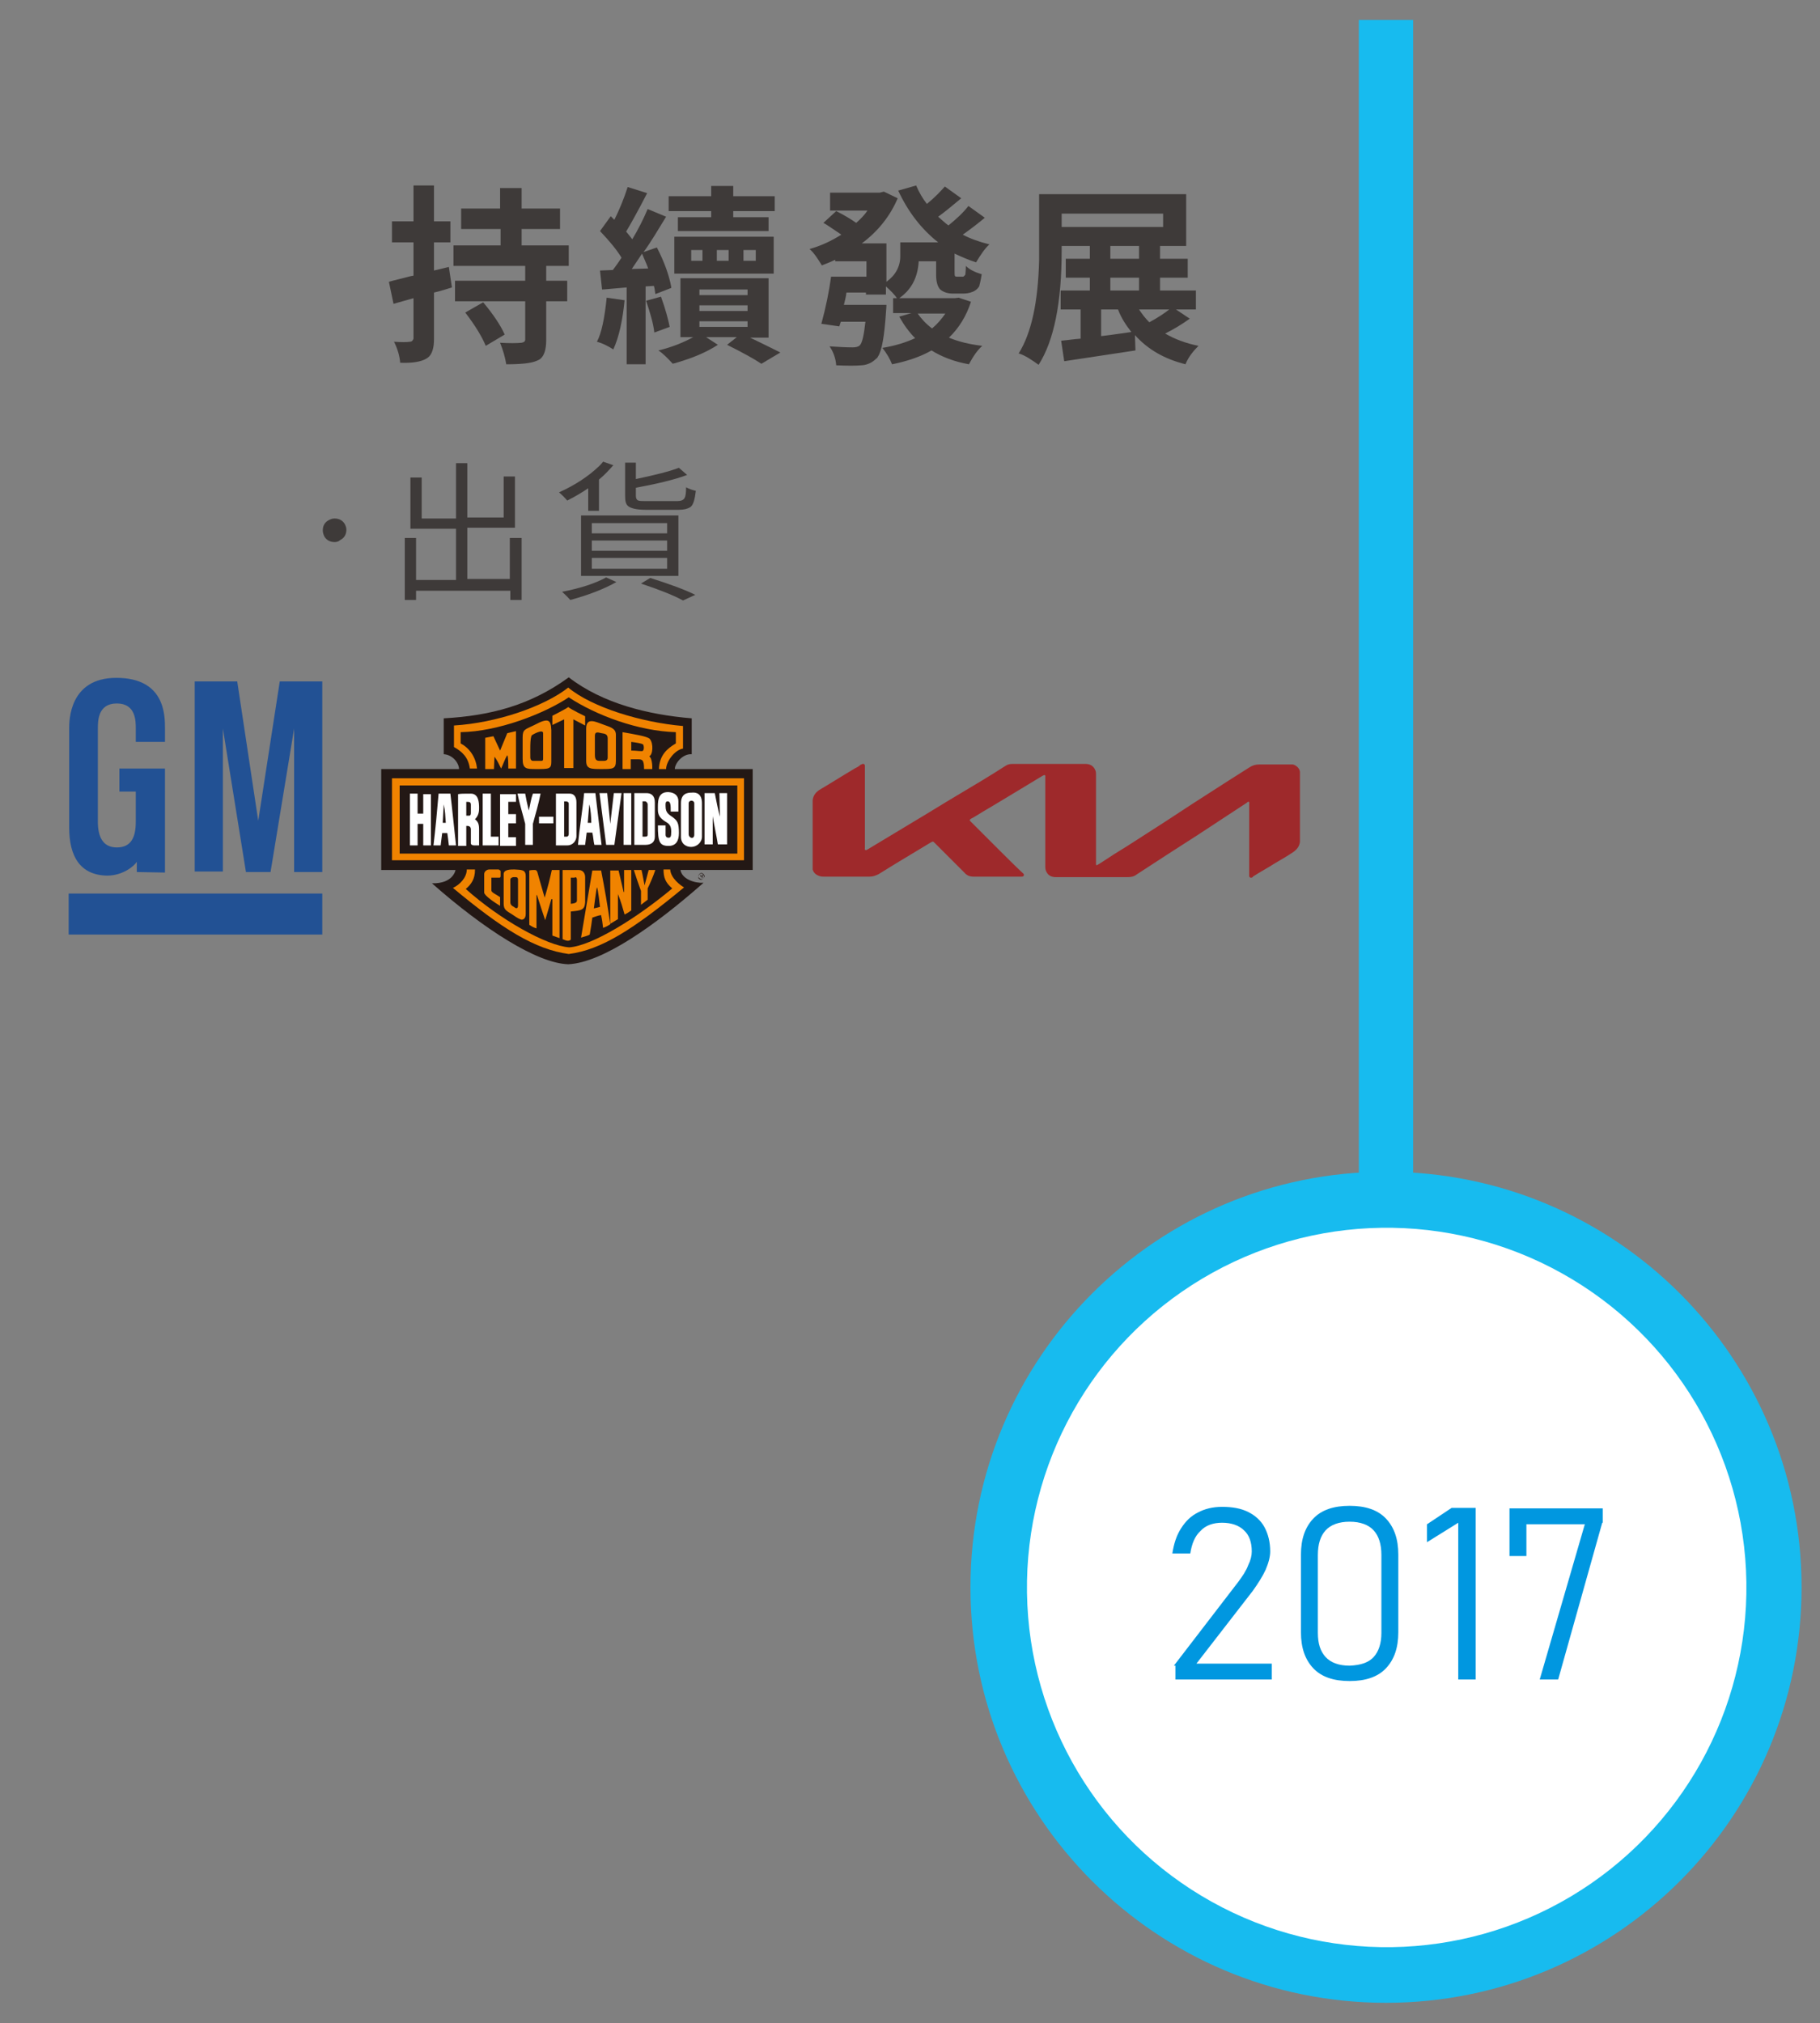
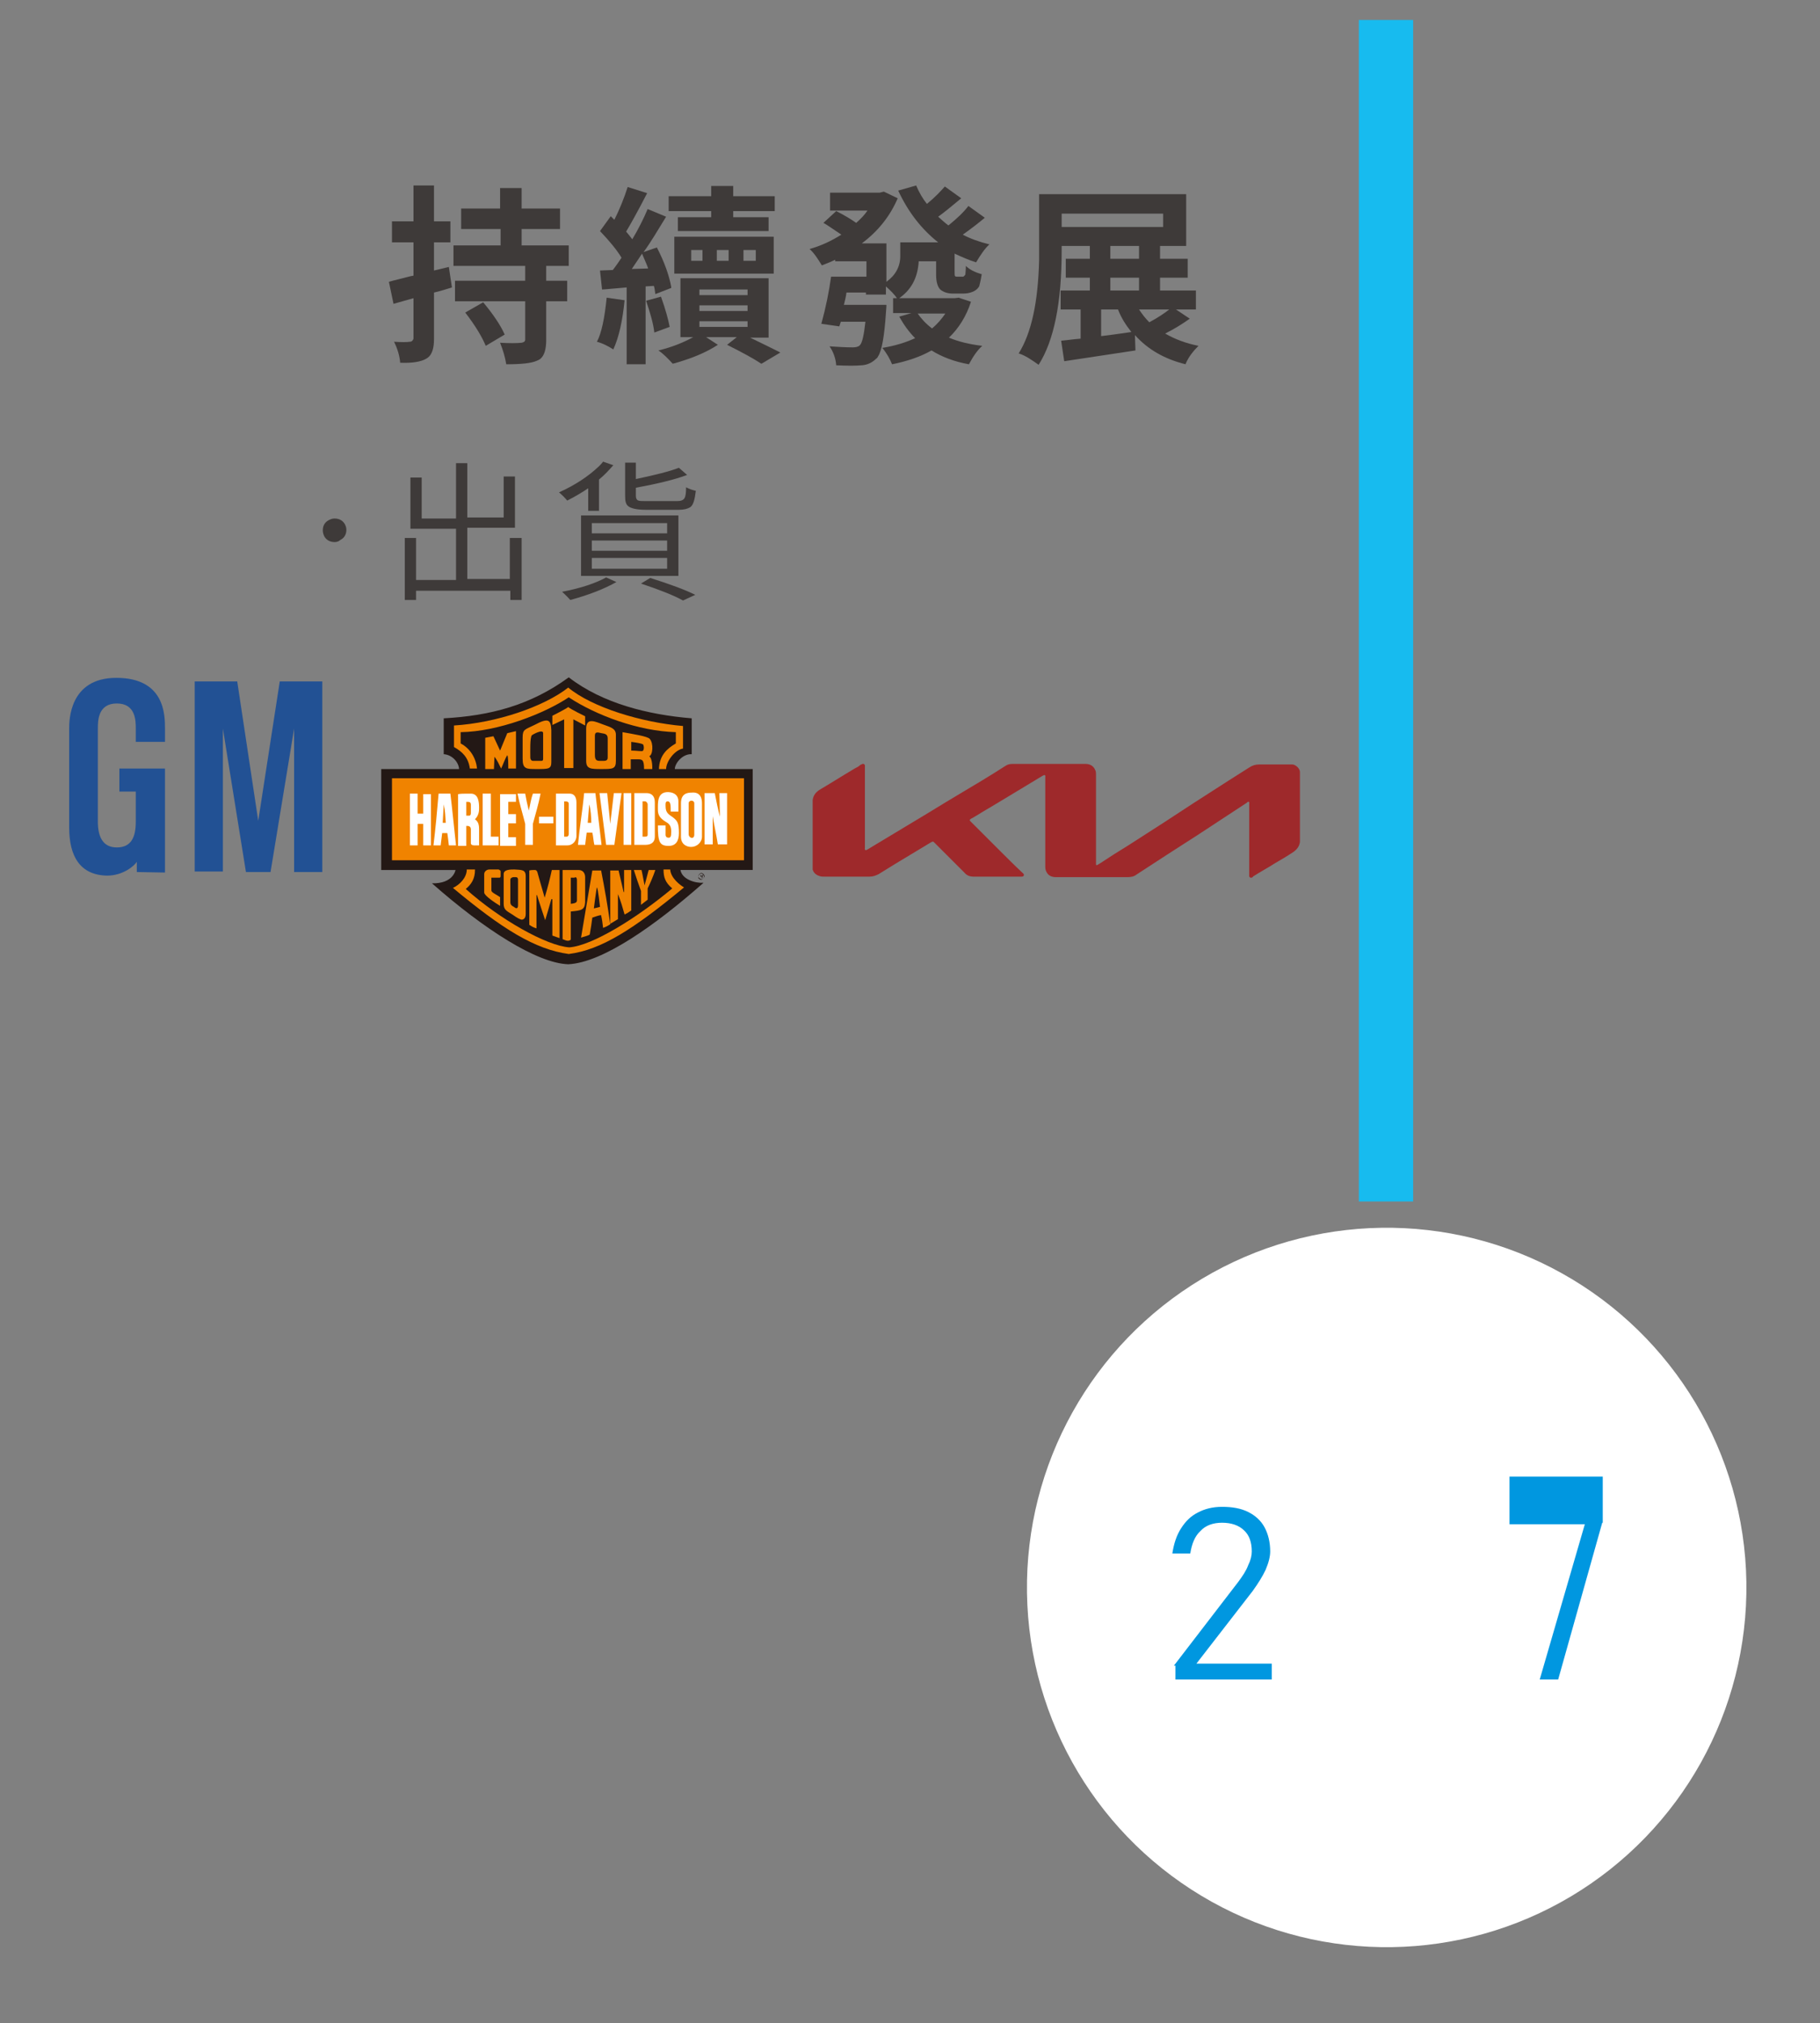
<svg xmlns="http://www.w3.org/2000/svg" version="1.1" id="圖層_1" x="0px" y="0px" viewBox="0 0 355.2 394.9" style="enable-background:new 0 0 355.2 394.9;" xml:space="preserve">
  <rect x="0" y="0" width="355.2" height="394.9" fill="#808080" stroke="none" />
  <style type="text/css">
	.st0{fill:#225194;}
	.st1{fill:#17BBEF;}
	.st2{fill:#FFFFFF;}
	.st3{fill:#3E3A39;}
	.st4{fill:#0097E0;}
	.st5{fill-rule:evenodd;clip-rule:evenodd;fill:#231815;}
	.st6{fill-rule:evenodd;clip-rule:evenodd;fill:#F08300;}
	.st7{fill-rule:evenodd;clip-rule:evenodd;fill:#FFFFFF;}
	.st8{fill:#9E292B;}
</style>
  <g>
-     <path id="rect4059_3_" class="st0" d="M13.4,174.4h49.5v8H13.4V174.4L13.4,174.4z" />
    <path id="polyline4061_3_" class="st0" d="M37.9,133h8.4l4.1,27.2l4.2-27.2h8.3v37.2h-5.5v-28l-4.6,28h-4.8l-4.5-28v27.9h-5.5V133" />
    <path id="path4063_3_" class="st0" d="M26.5,144.8h5.7v-2.6c0-2.6,0-9.9-9.5-9.9c-9.2,0-9.2,8.4-9.2,9.9c0,0.8,0,17.8,0,19.3   c0,5.6,2.1,9.3,7.4,9.4c3.2,0,5.4-2,5.8-2.7v2l5.5,0.1V150h-8.9v4.5h3.2c0,0,0,5.2,0,5.9c0,3-0.9,5-3.7,5c-2.8,0-3.7-2.2-3.7-5   c0-1.8,0-17.1,0-18.2c0-1.5,0-4.9,3.7-4.9c3.7,0,3.7,3.4,3.7,4.9C26.5,143.4,26.5,144.8,26.5,144.8" />
  </g>
-   <path class="st1" d="M189.4,309.8c0-44.8,36.3-81.1,81.1-81.1s81.1,36.3,81.1,81.1s-36.3,81.1-81.1,81.1S189.4,354.6,189.4,309.8z" />
  <ellipse transform="matrix(1 -1.517408e-02 1.517408e-02 1 -4.67 4.141)" class="st2" cx="270.6" cy="309.8" rx="70.2" ry="70.2" />
  <rect x="265.2" y="3.9" class="st1" width="10.6" height="230.6" />
  <g>
    <g>
      <path class="st3" d="M87.6,52.1l0.6,4c-0.3,0.1-0.7,0.2-1.3,0.4c-1,0.3-1.7,0.5-2.2,0.6v9.1c0,1.8-0.4,3-1.2,3.6    c-0.1,0.1-0.2,0.1-0.3,0.2c-1,0.6-2.7,0.9-5.1,0.8c-0.1-1.3-0.5-2.7-1.2-4.1c1.4,0.1,2.5,0.1,3.1,0c0.4,0,0.6-0.3,0.7-0.6v-7.9    l-3.9,1.1l-0.9-4.3c0.4-0.1,1-0.3,1.9-0.5c1.3-0.3,2.2-0.6,2.9-0.7v-6.5h-4.2v-4.1h4.2v-7h4v7h3.2v4.1h-3.2v5.5L87.6,52.1z     M111,51.9h-4.4v2.9h4.1v4h-4.1v7.6c0,1.8-0.4,3-1.1,3.6c-0.2,0.2-0.5,0.3-0.7,0.4c-1.1,0.5-3.1,0.7-6,0.7    c-0.2-1.3-0.6-2.7-1.2-4.2c1.8,0.1,3.2,0.1,4.2,0c0.5-0.1,0.7-0.3,0.7-0.6v-7.5H88.8v-4h13.7v-2.9h-14v-4h9.2v-3.2H90v-4h7.6v-4    h4.2v4h7.5v4h-7.5v3.2h9.2V51.9z M90.8,61l3.5-2c2,2.4,3.4,4.5,4.2,6.3l-3.7,2.2C94.1,65.8,92.8,63.6,90.8,61z" />
      <path class="st3" d="M118.4,58.1l3.5,0.5c-0.4,4-1.1,7.2-2.2,9.6c-1.1-0.7-2.1-1.2-3.2-1.5C117.4,65,118,62.1,118.4,58.1z     M127.6,55.8l-1.6,0.1v15.2h-3.7v-15c-2.6,0.2-4.2,0.4-4.8,0.4l-0.4-3.7l2.5-0.1c0.7-0.9,1.3-1.8,1.7-2.4    c-0.9-1.5-2.3-3.2-4.2-5.2l2.1-2.9l0.7,0.7c1-2,1.9-4.2,2.6-6.4l3.8,1.2c-1.8,3.5-3.2,6-4.1,7.5c0.5,0.6,0.9,1.1,1.2,1.5    c1.2-2,2.2-4,3-5.9l3.6,1.5c-1.6,2.6-3,5-4.4,6.9l2.6-0.9c1.5,2.9,2.4,5.5,2.8,7.7c0,0.1,0,0.2,0,0.2l-3.1,1.2    C127.8,56.5,127.7,56,127.6,55.8z M123.3,52.5l3.2-0.1c-0.2-0.6-0.6-1.5-1.2-2.9C125.2,49.7,124.5,50.7,123.3,52.5z M126.1,58.7    l2.9-0.8c0.9,2.5,1.4,4.4,1.7,5.9l-3,1.1C127.5,63.1,126.9,61.1,126.1,58.7z M149.9,65.9h-3.5c2.7,1.3,4.7,2.3,5.9,2.9l-3.7,2.2    c-1.5-1-3.7-2.2-6.7-3.7l1.9-1.5h-6l2.3,1.5c-2.3,1.5-5,2.6-8.1,3.5c-0.2,0.1-0.5,0.1-0.7,0.2c-1-1.1-1.9-2-2.8-2.6    c2.5-0.6,4.8-1.5,6.8-2.6h-2.5V54.3h17.2V65.9z M138.8,42.4v-1.2h-8.3v-2.9h8.3v-2h4.3v2h8.1v2.9h-8.1v1.2h6.9v2.7h-17.7v-2.7    H138.8z M131.6,53.4v-7.2H151v7.2H131.6z M134.9,48.8v2.1h2.2v-2.1H134.9z M136.5,56.5v1.1h9.4v-1.1H136.5z M136.5,59.6v1.1h9.4    v-1.1H136.5z M136.5,62.7v1.1h9.4v-1.1H136.5z M139.9,48.8v2.1h2.3v-2.1H139.9z M145.1,48.8v2.1h2.4v-2.1H145.1z" />
      <path class="st3" d="M189,40.2l3.2,2.3c-1.2,1-2.6,2.1-4.3,3.3c1.5,0.8,3.2,1.4,5.2,1.9c-0.9,0.8-1.7,2-2.6,3.5    c-1.3-0.4-2.7-1-4.2-1.7V53c0,0.5,0,0.8,0.1,0.9c0.1,0.1,0.3,0.1,0.4,0.1h0.7c0.3,0,0.4,0,0.5,0c0.2-0.1,0.3-0.3,0.4-0.4    c0-0.2,0.1-0.8,0.1-1.7c0.7,0.7,1.7,1.2,3,1.6c0,0,0,0,0.1,0c-0.2,1.3-0.4,2-0.5,2.4c-0.3,0.5-0.8,0.9-1.4,1.1    c-0.5,0.2-1.1,0.3-1.8,0.3h-1.9c-1.1,0-1.9-0.3-2.5-0.8c-0.5-0.5-0.8-1.5-0.8-2.8c0-0.2,0-0.4,0-0.6v-2.1h-3.4    c-0.2,3.3-1.5,5.7-4.1,7.4c-0.6-0.9-1.4-1.7-2.3-2.5v1.6h-3.9v-0.4h-3.8c-0.1,0.8-0.3,1.6-0.5,2.4h8.3c0,0,0,0.5-0.1,1.6    c-0.3,4.5-0.8,7.3-1.5,8.4c-0.1,0.2-0.2,0.4-0.4,0.5c-0.7,0.7-1.6,1.2-2.8,1.3c-0.1,0-0.1,0-0.1,0c-1.1,0.1-2.7,0.1-4.9,0    c-0.1-1.4-0.6-2.7-1.3-3.7c1.6,0.1,3.1,0.2,4.5,0.2c0.6,0,1.1-0.1,1.4-0.4c0.5-0.5,0.8-2,1.1-4.6h-4.8l-0.3,0.9l-3.5-0.5    c0.9-3.3,1.5-6.3,1.9-9.2h6.9V51h-6.1v-0.3c-1,0.5-1.9,0.8-2.6,1.1c-0.8-1.3-1.5-2.4-2.4-3.2c2.2-0.6,4.3-1.6,6.2-2.8    c-1.5-1-2.6-1.8-3.5-2.3l2.5-2.3c1.6,0.8,2.9,1.6,3.9,2.3c0.8-0.7,1.6-1.5,2.2-2.4h-7.3v-3.5h9.7l0.8-0.2l2.7,1.3    c-1.5,3.5-3.8,6.4-7,8.8h4.8v7.5c1.8-1.3,2.7-3,2.7-5v-2.7h7.4c-3.3-2.6-5.9-6-7.8-10.1l3.5-1c0.6,1.4,1.3,2.6,2.1,3.6    c1.6-1.3,2.7-2.5,3.5-3.4l3.2,2.3c-1.9,1.6-3.4,2.8-4.5,3.6c0.7,0.6,1.3,1.2,2,1.7C186.7,42.7,188,41.5,189,40.2z M187.1,58.1    l2.4,0.8c-0.9,2.8-2.4,5.2-4.3,7c1.9,0.8,4,1.3,6.5,1.6c-1,0.9-1.8,2.1-2.6,3.6c-2.8-0.5-5.2-1.4-7.3-2.7    c-2.1,1.2-4.7,2.1-7.7,2.7c-0.4-1-1-2.1-1.9-3.2c2.5-0.4,4.7-1.1,6.4-1.9c-1.2-1.2-2.2-2.6-3.1-4.2l2.4-0.7h-3.6v-2.9h12    L187.1,58.1z M184.5,61.2h-5.4c0.7,1,1.6,2,2.8,2.9C183,63.2,183.8,62.2,184.5,61.2z" />
      <path class="st3" d="M229.5,60.4l2.7,1.8c-1.4,1-3,2-4.8,2.9c1.9,1.1,4,1.9,6.5,2.4c-1,1-1.9,2.1-2.5,3.5c0,0,0,0.1,0,0.1    c-4.1-1-7.4-2.9-9.9-5.7l0.1,3c-0.6,0.1-5.3,0.8-13.9,2.1l-0.6-4c1.2-0.1,2.4-0.3,3.8-0.4v-5.7H207v-3.7h5.7v-2.5H208v-3.7h4.7V48    h-5.5v0.9c0,10.2-1.5,17.6-4.5,22.3c-1.4-1-2.6-1.8-3.8-2.2c0,0-0.1,0-0.1,0c2.5-4,3.8-10,4-18.3c0-0.6,0-1.2,0-1.8v-11h28.7V48    h-5.1v2.5h5.4v3.7h-5.4v2.5h7v3.7H229.5z M207.2,41.7v2.6H227v-2.6H207.2z M214.9,60.4v5.2c1.8-0.2,3.8-0.5,5.9-0.8    c-1.1-1.4-2-2.8-2.6-4.4H214.9z M216.7,48v2.5h5.6V48H216.7z M216.7,54.2v2.5h5.6v-2.5H216.7z M228.2,60.4h-5.9    c0.6,0.9,1.2,1.7,2,2.5C226,62,227.3,61.1,228.2,60.4z" />
    </g>
  </g>
  <g>
    <g>
      <path class="st3" d="M65.3,105.8c-0.9,0-1.6-0.4-2-1.1c-0.2-0.4-0.3-0.8-0.3-1.2c0-0.9,0.4-1.6,1.2-2c0.4-0.2,0.7-0.3,1.1-0.3    c0.9,0,1.6,0.4,2,1.1c0.2,0.4,0.3,0.7,0.3,1.1c0,0.9-0.4,1.6-1.2,2C66.1,105.7,65.7,105.8,65.3,105.8z" />
      <path class="st3" d="M99.6,105h2.2v12.1h-2.2v-1.8H81.2v1.8h-2.2V105h2.2v8.2h7.8v-10h-8.9v-10h2.2v8h6.7V90.4h2.2V101h7.1v-8h2.2    v10h-9.3v10h8.3V105z" />
      <path class="st3" d="M114.8,99.8v-4.5c-1.2,0.8-2.5,1.6-4.1,2.4c-0.5-0.6-1-1.1-1.6-1.6c3.1-1.4,5.7-3.1,7.8-5.1    c0.3-0.3,0.6-0.6,0.8-0.9l2,0.7c-0.8,0.9-1.7,1.9-2.8,2.8v6.1H114.8z M118.3,112.7l2,0.9c-2.3,1.3-5.3,2.5-9,3.5    c-0.8-0.9-1.4-1.4-1.6-1.6C113.4,114.8,116.3,113.8,118.3,112.7z M113.4,112.4v-11.8h19v11.8H113.4z M115.5,102.1v2h14.7v-2H115.5    z M115.5,105.5v2h14.7v-2H115.5z M115.5,108.9v2.1h14.7v-2.1H115.5z M122,96.7v-6.4h2.1v3.2c3.8-0.8,6.6-1.5,8.4-2.2l1.6,1.4    c-2.4,0.9-5.7,1.7-10,2.5v1.6c0,0.5,0.2,0.8,0.5,0.9c0.3,0.1,0.8,0.1,1.5,0.1h6.1c0.7,0,1.2-0.2,1.4-0.6c0.2-0.3,0.3-1,0.3-2.1    c0.5,0.3,1.1,0.5,1.9,0.7c-0.2,1.7-0.5,2.8-1.1,3.2c-0.5,0.3-1.2,0.5-2.2,0.5H126c-1.8,0-3-0.3-3.5-0.8    C122.1,98.3,122,97.7,122,96.7z M125.1,113.9l1.8-1.1c3.8,1.2,6.8,2.3,8.8,3.3l-2.4,1.1C131.5,116.2,128.7,115.1,125.1,113.9z" />
    </g>
  </g>
  <g>
    <g>
      <path class="st4" d="M229.1,325.1l12.6-16.4c0.8-1.1,1.5-2.1,1.9-3.2c0.5-1,0.7-1.9,0.7-2.7v0c0-1.8-0.5-3.2-1.5-4.1    c-1-1-2.5-1.5-4.3-1.5c-1.7,0-3.2,0.5-4.2,1.6c-1.1,1-1.7,2.5-2,4.4v0h-3.5v0c0.3-1.9,0.8-3.5,1.7-4.9s1.9-2.4,3.3-3.1    c1.3-0.7,2.9-1.1,4.7-1.1c2,0,3.7,0.3,5.1,1c1.4,0.7,2.5,1.7,3.2,3c0.7,1.3,1.1,2.9,1.1,4.7v0c0,1-0.3,2.2-0.9,3.6    c-0.6,1.3-1.5,2.7-2.5,4.1l-11,14.2h14.7v3.1h-18.8V325.1z" />
-       <path class="st4" d="M256.3,325.6c-1.6-1.7-2.4-4-2.4-7v-15.2c0-3,0.8-5.3,2.4-7c1.6-1.7,4-2.5,7.1-2.5c3.1,0,5.5,0.8,7.1,2.5    c1.6,1.7,2.4,4,2.4,7v15.2c0,3-0.8,5.3-2.4,7s-4,2.5-7.1,2.5C260.3,328.1,257.9,327.3,256.3,325.6z M268.1,323.4    c1-1.1,1.5-2.7,1.5-4.7v-15.2c0-2.1-0.5-3.7-1.5-4.8c-1-1.1-2.6-1.7-4.7-1.7c-2.1,0-3.7,0.6-4.7,1.7s-1.5,2.7-1.5,4.8v15.2    c0,2.1,0.5,3.6,1.5,4.7s2.6,1.7,4.7,1.7C265.6,325,267.1,324.5,268.1,323.4z" />
-       <path class="st4" d="M287.9,327.8h-3.3v-30.6l-6.1,3.8v-3.5l4.8-3.2h4.7V327.8z" />
-       <path class="st4" d="M312.7,297.2l-8.6,30.6h-3.6l8.8-30.3h-11.4v6.2h-3.3v-9.3h18.2V297.2z" />
+       <path class="st4" d="M312.7,297.2l-8.6,30.6h-3.6l8.8-30.3h-11.4h-3.3v-9.3h18.2V297.2z" />
    </g>
  </g>
  <g>
    <path class="st5" d="M111,132.2c6.6,5.1,15.5,7.3,24,8v7c-1.8-0.1-3.3,1.8-3.3,2.9l15.2,0v19.7h-14.1c0.3,1.8,2.8,2.6,4.5,2.5   c-9.4,8.3-19.7,15.6-26.4,15.9c-6.1-0.2-16.4-6.8-26.6-15.8c4.2,0.1,4.6-2.6,4.6-2.6l-14.5,0v-19.7h15.2c-0.1-1.4-1.4-2.8-3-2.9v-7   C95.8,139.7,103.6,137.6,111,132.2L111,132.2z" />
    <path class="st6" d="M133.3,141.7c0,1.2,0,2.9,0,4.4c-1.7,0.3-3.3,2.6-3.3,4c-1,0-1.4,0-1.4,0c0.1-2.7,1.6-4,3.3-5   c0-0.9,0-1.3,0-2.2c-7.3-0.2-15.6-3.3-20.9-6.8c-4.8,3.2-13.8,6.7-21.1,6.8c0,0.5,0,1.4,0,2.2c1.9,1,3,2.9,3.2,4.9   c-0.7,0-1,0-1.4,0c-0.3-2.2-1.5-3.3-3.1-4.2c0-1.4,0-2.7,0-4.2c8.3-0.5,17.6-3.7,22.3-7.4C115.6,138.1,125.2,141,133.3,141.7   L133.3,141.7z" />
    <path class="st6" d="M125.5,145.3c0.2,0.2,0.3,1.4-0.3,1.3c-0.7,0-1-0.1-2-0.1l0-1.7C124,144.9,125.3,145.1,125.5,145.3   L125.5,145.3z M126.8,144.2c0.8,0.9,0.6,3.2-0.1,3.4c0.7,0.5,0.6,2.5,0.6,2.5h-1.6c0-1.9-0.4-1.9-1.3-1.9c-0.7,0-0.5,0-1.3,0v1.9   h-1.6v-7.2C123.7,143.3,126.3,143.7,126.8,144.2L126.8,144.2z M118.6,144.1c0,1.6,0,2.2,0,3.8c0,0.7-0.7,0.6-1.2,0.6   c-0.7,0-1.3,0.1-1.3-1.1c0,0,0-2.4,0-3.8c0-0.8,0.5-0.7,1.3-0.5C117.9,143.2,118.6,143.2,118.6,144.1L118.6,144.1z M106,148.1   c0,0.3-0.1,0.4-0.3,0.4c-0.4,0-1.2,0-1.7,0c-0.3,0-0.5-0.3-0.5-0.6c0-1.2-0.1-3.9,0.3-4.4c0.1-0.1,2.2-1.3,2.2-0.4   C106,143.2,106,147.8,106,148.1L106,148.1z M99.2,150.1c0-0.9,0-2.5-0.2-2.7c-0.5,0.8-0.8,1.8-1.2,2.6c-0.4-0.8-0.8-1.7-1.3-2.3   l-0.1,2.4l-1.7,0V144c0.9-0.2,1.2-0.2,1.6-0.3l1.3,2.8l1.4-3.4c0.4-0.1,0.4-0.1,1.7-0.4v7.3H99.2L99.2,150.1z M107.6,142.5   c0,2.7,0,5.2,0,6.2c0,1.4-0.5,1.4-2.9,1.4c-2,0-2.7,0-2.7-2v-4.2c0-1.6,0.5-1.5,2.3-2.4C107.1,140,107.5,140.5,107.6,142.5   L107.6,142.5z M120.2,143.4c0,0.9,0,5.1,0,5.1c0,1.6-0.6,1.6-2.8,1.6c-2.1,0-3,0-3-1.6c0,0,0-4.6,0-6.3c0-2.3,1.9-1.3,3.3-0.8   C119,141.9,120.2,142.1,120.2,143.4L120.2,143.4z M114.2,139.8l0,1.8l-2.3-1.2v9.5h-1.8c0-3.1,0-9.5,0-9.5l-2.3,1.1l0-1.8   c0,0,2.6-1.3,3.1-1.7C111.5,138.5,114.2,139.8,114.2,139.8L114.2,139.8z" />
    <polygon class="st6" points="76.5,151.9 145.2,151.9 145.2,167.9 76.5,167.9 76.5,151.9  " />
-     <polygon class="st5" points="78,153.3 143.9,153.3 143.9,166.6 78,166.6 78,153.3  " />
    <path class="st7" d="M137,156.8c0,1,0,6.5,0,6.5c0,1.1-1,2-2.1,2c-0.9,0-2-0.5-2-2c0-1.4,0-3.8,0-6.5c0-1.9,1.2-2.1,2.1-2.1   C135.9,154.6,137,154.9,137,156.8L137,156.8z M132.4,156.4v2l-1.5,0c0-1.2,0-2-0.6-2c-0.5,0-0.4,0.6-0.4,1c0,1.3,0.7,1.6,1.4,2.1   c0.9,0.7,1.2,1.1,1.2,3.1c0,1.4-0.5,2.5-2,2.5c-1.8,0-2.1-0.8-2.1-4c0.2,0,1.2,0,1.5,0c0,0.5,0,1.3,0,1.5c0,0.3-0.1,0.9,0.6,0.9   c0.4,0,0.5-0.3,0.5-1.2c0-1-0.3-1.3-0.6-1.6c-0.7-0.5-2-1-2-2.6c0-1.4-0.2-3.6,2.1-3.5C131.8,154.7,132.4,155.4,132.4,156.4   L132.4,156.4z M81.5,158.8h1.1v-3.8h1.5V165h-1.5v-4.2c-0.4,0-0.6,0-1.1,0l0,4.2H80v-10.1h1.5V158.8L81.5,158.8z M87.9,154.9   c0.4,3.3,0.7,6.5,1.1,10.1h-1.4c-0.1-0.9-0.2-1.8-0.3-2.4h-1l-0.3,2.4h-1.4c0.4-3.3,0.7-6.6,1-10.1H87.9L87.9,154.9z M91.9,154.9   c1.5,0,1.6,1.7,1.6,2.8c0,0.5,0,1.4-0.8,2.2c0.5,0.4,0.8,0.8,0.8,1.9c0,1,0,1.9,0,3.2h-1c-0.2,0-0.6-0.1-0.6-0.4c0-0.6,0-2,0-2.7   c0-0.6-0.4-0.7-0.7-0.7H91v3.9h-1.6l0-10.1C90,154.9,90.3,154.9,91.9,154.9L91.9,154.9z M95.8,163.3c0.5,0,1,0,1.5,0v1.7h-3.1   v-10.1h1.6V163.3L95.8,163.3z M100.7,156.5h-1.5v2.4c0.6,0,1,0,1.5,0v1.8h-1.5v2.7c0.6,0,0.9,0,1.5,0v1.7h-3.1v-10.1h3.1V156.5   L100.7,156.5z M102.5,154.9c0.2,1.1,0.4,2.1,0.7,3.3c0.3-1.2,0.4-2.2,0.8-3.3h1.5c-0.4,2.1-1,4-1.5,5.9c0,1.6,0,2.5,0,4.1h-1.5   c0-1.7,0-2.8,0-4.1c-0.5-2-1.1-3.9-1.5-5.9C101.7,154.9,102,154.9,102.5,154.9L102.5,154.9z M111.2,154.9c0.8,0,1.3,0.6,1.3,1.7   c0,2.1,0,4.7,0,6.6c0,0.8-0.6,1.8-1.8,1.8c-0.5,0-1.3,0-2.2,0v-10.1C109.8,154.9,110.2,154.9,111.2,154.9L111.2,154.9z    M117.4,164.9H116c-0.2-0.8-0.2-1.6-0.4-2.4c-0.4,0-0.8,0-1.1,0l-0.3,2.4h-1.4c0.3-3.3,0.9-6.8,1.2-10.1h2.2L117.4,164.9   L117.4,164.9z M118.5,154.8c0.2,2,0.4,4,0.6,6c0,0,0.5-4.2,0.7-6h1.5l-1.4,10.1h-1.6l-1.3-10.1H118.5L118.5,154.8z M123.2,164.9   h-1.5v-10.1h1.5L123.2,164.9L123.2,164.9z M126.2,154.8c0.8,0,1.6,0.4,1.6,1.8v6.7c0,1.1-0.7,1.6-1.9,1.6c-0.7,0-1.5,0-2.1,0v-10.1   C124.5,154.8,125.3,154.8,126.2,154.8L126.2,154.8z M139.5,154.8c0.3,1.5,0.6,3.1,1,4.6l-0.1-4.6h1.5v10h-1.8   c-0.3-1.9-0.7-3.6-1-5.5l0,5.5h-1.6v-10H139.5L139.5,154.8z M135.5,156.8c0,0.6,0,3.8,0,6.1c0,1-1.1,0.7-1.1-0.1c0-2.3,0-4.7,0-6   C134.4,156.1,135.5,156.1,135.5,156.8L135.5,156.8z M111,156.9c0,0.4,0,4.7,0,5.9c0,0.3-0.2,0.5-0.4,0.5c-0.3,0-0.3,0-0.5,0l0-6.9   C110.1,156.5,111,156.2,111,156.9L111,156.9z M126.4,157c0,1.7,0,5.8,0,5.8c0,0.5-0.1,0.5-1,0.5v-6.9c0,0,0.2,0,0.5,0   C126.1,156.4,126.4,156.7,126.4,157L126.4,157z M91.9,157.1c0,0.4,0,1.1,0,1.6c0,0.4-0.2,0.5-0.3,0.5H91v-2.7   C91.6,156.5,91.9,156.5,91.9,157.1L91.9,157.1z M115.4,160.6h-0.7l0.3-3.6C115.3,158,115.4,159.6,115.4,160.6L115.4,160.6z    M87,160.6h-0.6l0.2-3.6C86.9,158.3,86.9,159.3,87,160.6L87,160.6z M105.2,159.4h2.8v1.3h-2.8V159.4L105.2,159.4z" />
    <path class="st6" d="M92.7,169.8c0,1.7-0.7,2.8-1.8,3.7c6.7,6,15.8,11.1,20.2,11.4c4.5-0.3,13.3-5.8,20.1-11.5   c-1.4-1.2-1.7-2.2-1.7-3.7c0.6,0,0.9,0,1.3,0c0.1,1.7,2,3.1,2.7,3.5c-9.9,8.2-16.2,12.2-22.5,13c-6.6-0.9-13-4.9-22.6-12.9   c1.3-0.6,2.7-2,2.7-3.6H92.7L92.7,169.8z" />
    <path class="st6" d="M117.1,177c-0.4,0.1-0.7,0.2-1.2,0.3c0,0,0.5-4,0.6-4.1C116.7,173.3,117.1,177,117.1,177L117.1,177z    M112.2,171.2c0.3,0,0.4,0.2,0.4,0.6c0,1,0,2.8,0,3.9c0,0.4-0.2,0.6-1.2,0.7v-5.1H112.2L112.2,171.2z M101.1,171.8   c0,1.8,0,3.2,0,4.9c0,0.9-0.6,0.5-0.8,0.3c-0.2-0.1-0.7-0.3-0.7-0.9c0-1.2,0-3.4,0-4.4c0-0.4,0.5-0.5,0.6-0.5   C100.8,171.2,101.1,171.1,101.1,171.8L101.1,171.8z M97.4,169.8c0.2,0,0.3,0.1,0.3,0.3c0,0,0,0.7,0,0.9c0,0.3-0.2,0.3-0.2,0.3   c-0.1,0-1.3,0-1.6,0c0,0.5,0,1.3,0,2.5c0,0.4,1,0.8,1.7,1.3c0,0.8,0,1.1,0,1.7c-1-0.6-3.1-2-3.1-2.6c0-1,0-2.5,0-3.6   c0-0.5,0.5-0.9,1-0.9H97.4L97.4,169.8z M125.2,169.8c0.2,0.8,0.4,2.1,0.6,3l0.8-3c0.4,0,0.9,0,1.3,0c-0.4,1.2-1.1,2.8-1.5,3.6   c0,0.7,0,1.8,0,2.2c-0.4,0.3-0.9,0.7-1.3,1c0-1.2,0-1.8,0-2.7c-0.5-1.4-1-2.8-1.4-4.1C124,169.8,124.7,169.8,125.2,169.8   L125.2,169.8z M120.7,169.8c0.4,1.6,1,4.3,1,4.3h0.1v-4.3h1.4c0,2.7,0,5.3,0,7.9c-0.4,0.3-0.9,0.6-1.3,0.8c-0.4-1.4-0.7-2.5-1.3-4   l0,4.9l-1.5,0.9v-10.4H120.7L120.7,169.8z M117.3,169.8c0.7,3.6,1.3,7,1.8,10.6c-0.3,0.2-0.8,0.5-1.4,0.7c-0.1-0.9-0.2-1.7-0.4-2.5   c-0.6,0.1-1.1,0.3-1.7,0.5c-0.1,0.9-0.3,2.1-0.5,3.3c-0.3,0.2-0.7,0.3-1.7,0.6l2.2-13.1H117.3L117.3,169.8z M112.9,169.8   c1,0,1.3,0.8,1.3,1.4l0,4.9c-0.1,1.5-0.7,1.6-2.8,1.8l0,5.5c-0.4,0.3-0.7,0.3-1.6-0.1v-13.5C111,169.8,112.2,169.8,112.9,169.8   L112.9,169.8z M104.4,169.8c0.4,0,0.5,0.5,0.5,0.5s1,3.6,1.4,4.9c0.6-2,1-3.6,1.4-5.4h1.5v13.3l-1.4-0.5l0-7.1l-0.2,0   c-0.4,1.4-0.8,2.8-1.2,4.1c-0.4-1.2-1.1-3.3-1.6-4.9h-0.1c0,2,0,4.2,0,6.5c-0.6-0.2-0.8-0.3-1.4-0.7v-10.6   C103.6,169.8,104.1,169.8,104.4,169.8L104.4,169.8z M102.6,171c0,0,0,5,0,7.4c0,0.9-0.5,1.1-0.8,1.1c-0.4-0.1-0.8-0.3-1.8-1   c-1.1-0.7-1.7-0.9-1.7-2.1c0-0.8,0-4.2,0-5.8c0-0.9,1.3-0.9,2.1-0.9C101.8,169.8,102.6,169.7,102.6,171L102.6,171z" />
    <path class="st5" d="M137.2,170.7c0.1,0.1,0.2,0.2,0.2,0.4c0,0.1-0.1,0.3-0.2,0.4c-0.1,0.1-0.2,0.2-0.4,0.2c-0.1,0-0.3-0.1-0.4-0.2   c-0.1-0.1-0.1-0.2-0.1-0.4c0-0.1,0.1-0.3,0.2-0.4c0.1-0.1,0.2-0.2,0.4-0.2C137,170.5,137.1,170.6,137.2,170.7L137.2,170.7z    M137.3,170.6c-0.1-0.1-0.3-0.2-0.4-0.2c-0.2,0-0.3,0.1-0.4,0.2c-0.1,0.1-0.2,0.3-0.2,0.4c0,0.2,0.1,0.3,0.2,0.4   c0.1,0.1,0.3,0.2,0.4,0.2c0.2,0,0.3-0.1,0.4-0.2c0.1-0.1,0.2-0.3,0.2-0.4C137.5,170.9,137.4,170.7,137.3,170.6L137.3,170.6z    M137,171c0,0-0.1,0-0.1,0h-0.1v-0.2h0.1c0.1,0,0.1,0,0.1,0c0,0,0,0,0,0.1C137,171,137,171,137,171L137,171z M136.6,171.4h0.1v-0.3   h0.1c0.1,0,0.1,0,0.1,0c0,0,0.1,0.1,0.1,0.2v0.1l0,0c0,0,0,0,0,0c0,0,0,0,0,0h0.1l0,0c0,0,0,0,0,0c0,0,0,0,0-0.1v0c0,0,0-0.1,0-0.1   c0,0-0.1-0.1-0.1-0.1c0,0,0.1,0,0.1,0c0,0,0.1-0.1,0.1-0.1c0-0.1,0-0.1-0.1-0.2c0,0-0.1,0-0.2,0h-0.2V171.4L136.6,171.4z" />
  </g>
  <path class="st8" d="M244.3,171.3c-0.1,0-0.2,0-0.3,0c-0.1-0.1-0.2-0.2-0.2-0.3c0-0.1,0-0.2,0-0.3c0-4.6,0-9.2,0-13.8  c0-0.1,0.1-0.3-0.1-0.4c-0.1-0.1-0.3,0.1-0.4,0.2c-3.2,2.1-6.4,4.2-9.6,6.3c-1.9,1.2-3.7,2.4-5.6,3.6c-2.1,1.4-4.2,2.7-6.3,4.1  c-0.5,0.4-1.1,0.5-1.8,0.5c-4.6,0-9.3,0-13.9,0c-0.7,0-1.4-0.2-1.8-0.9c-0.2-0.3-0.3-0.7-0.3-1.1c0-2.2,0-4.5,0-6.7  c0-3.6,0-7.2,0-10.8c0-0.1,0.1-0.3-0.1-0.4c-0.1-0.1-0.3,0.1-0.4,0.1c-4,2.4-7.9,4.8-11.8,7.1c-0.7,0.4-1.4,0.9-2.2,1.3  c-0.3,0.2-0.3,0.3-0.1,0.5c1.9,1.9,3.7,3.7,5.6,5.6c1.5,1.5,3,3,4.6,4.5c0.1,0.1,0.3,0.2,0.2,0.5c-0.1,0.2-0.3,0.2-0.5,0.2  c-3.1,0-6.2,0-9.3,0c-0.7,0-1.3-0.2-1.8-0.8c-1.9-1.9-3.9-3.9-5.8-5.8c-0.3-0.3-0.3-0.3-0.7-0.1c-2.3,1.4-4.5,2.7-6.8,4.1  c-1.1,0.7-2.3,1.4-3.4,2.1c-0.6,0.3-1.1,0.5-1.8,0.5c-3,0-5.9,0-8.9,0c-0.3,0-0.5,0-0.8-0.1c-0.7-0.2-1.2-0.6-1.4-1.3  c0-4.5,0-9,0-13.5c0.1-1,0.7-1.7,1.6-2.2c2.2-1.3,4.4-2.7,6.6-4c0.4-0.2,0.8-0.4,1.1-0.7c0.1-0.1,0.3-0.1,0.4-0.2c0.1,0,0.2,0,0.3,0  c0.1,0.1,0.2,0.2,0.2,0.3c0,0.1,0,0.2,0,0.3c0,5.3,0,10.5,0,15.8c0,0.1-0.1,0.3,0.1,0.4c0.2,0.1,0.3-0.1,0.4-0.1  c3.1-1.9,6.2-3.7,9.3-5.6c2.7-1.6,5.4-3.3,8.1-4.9c3.2-1.9,6.4-3.8,9.5-5.8c0.4-0.3,0.9-0.4,1.4-0.4c4.8,0,9.6,0,14.3,0  c0.8,0,1.5,0.4,1.8,1.1c0.2,0.3,0.2,0.7,0.2,1.1c0,4.9,0,9.8,0,14.8c0,0.8,0,1.6,0,2.4c0,0.1,0,0.1,0,0.2c0,0.2,0.1,0.2,0.3,0.1  c0.2-0.1,0.3-0.2,0.5-0.3c1.8-1.2,3.7-2.4,5.5-3.5c2.3-1.5,4.7-3,7-4.5c1.8-1.2,3.7-2.4,5.5-3.6c2.3-1.5,4.7-3,7-4.5  c1.4-0.9,2.7-1.7,4.1-2.6c0.6-0.4,1.2-0.6,2-0.6c1.9,0,3.8,0,5.7,0c0.2,0,0.5,0,0.7,0c0.5,0,1.4,0.6,1.5,1.4c0,4.6,0,9.2,0,13.7  c-0.1,0.9-0.6,1.5-1.3,2c-1.2,0.8-2.4,1.5-3.6,2.2c-1.4,0.9-2.9,1.7-4.3,2.6C244.6,171.2,244.4,171.2,244.3,171.3z" />
</svg>